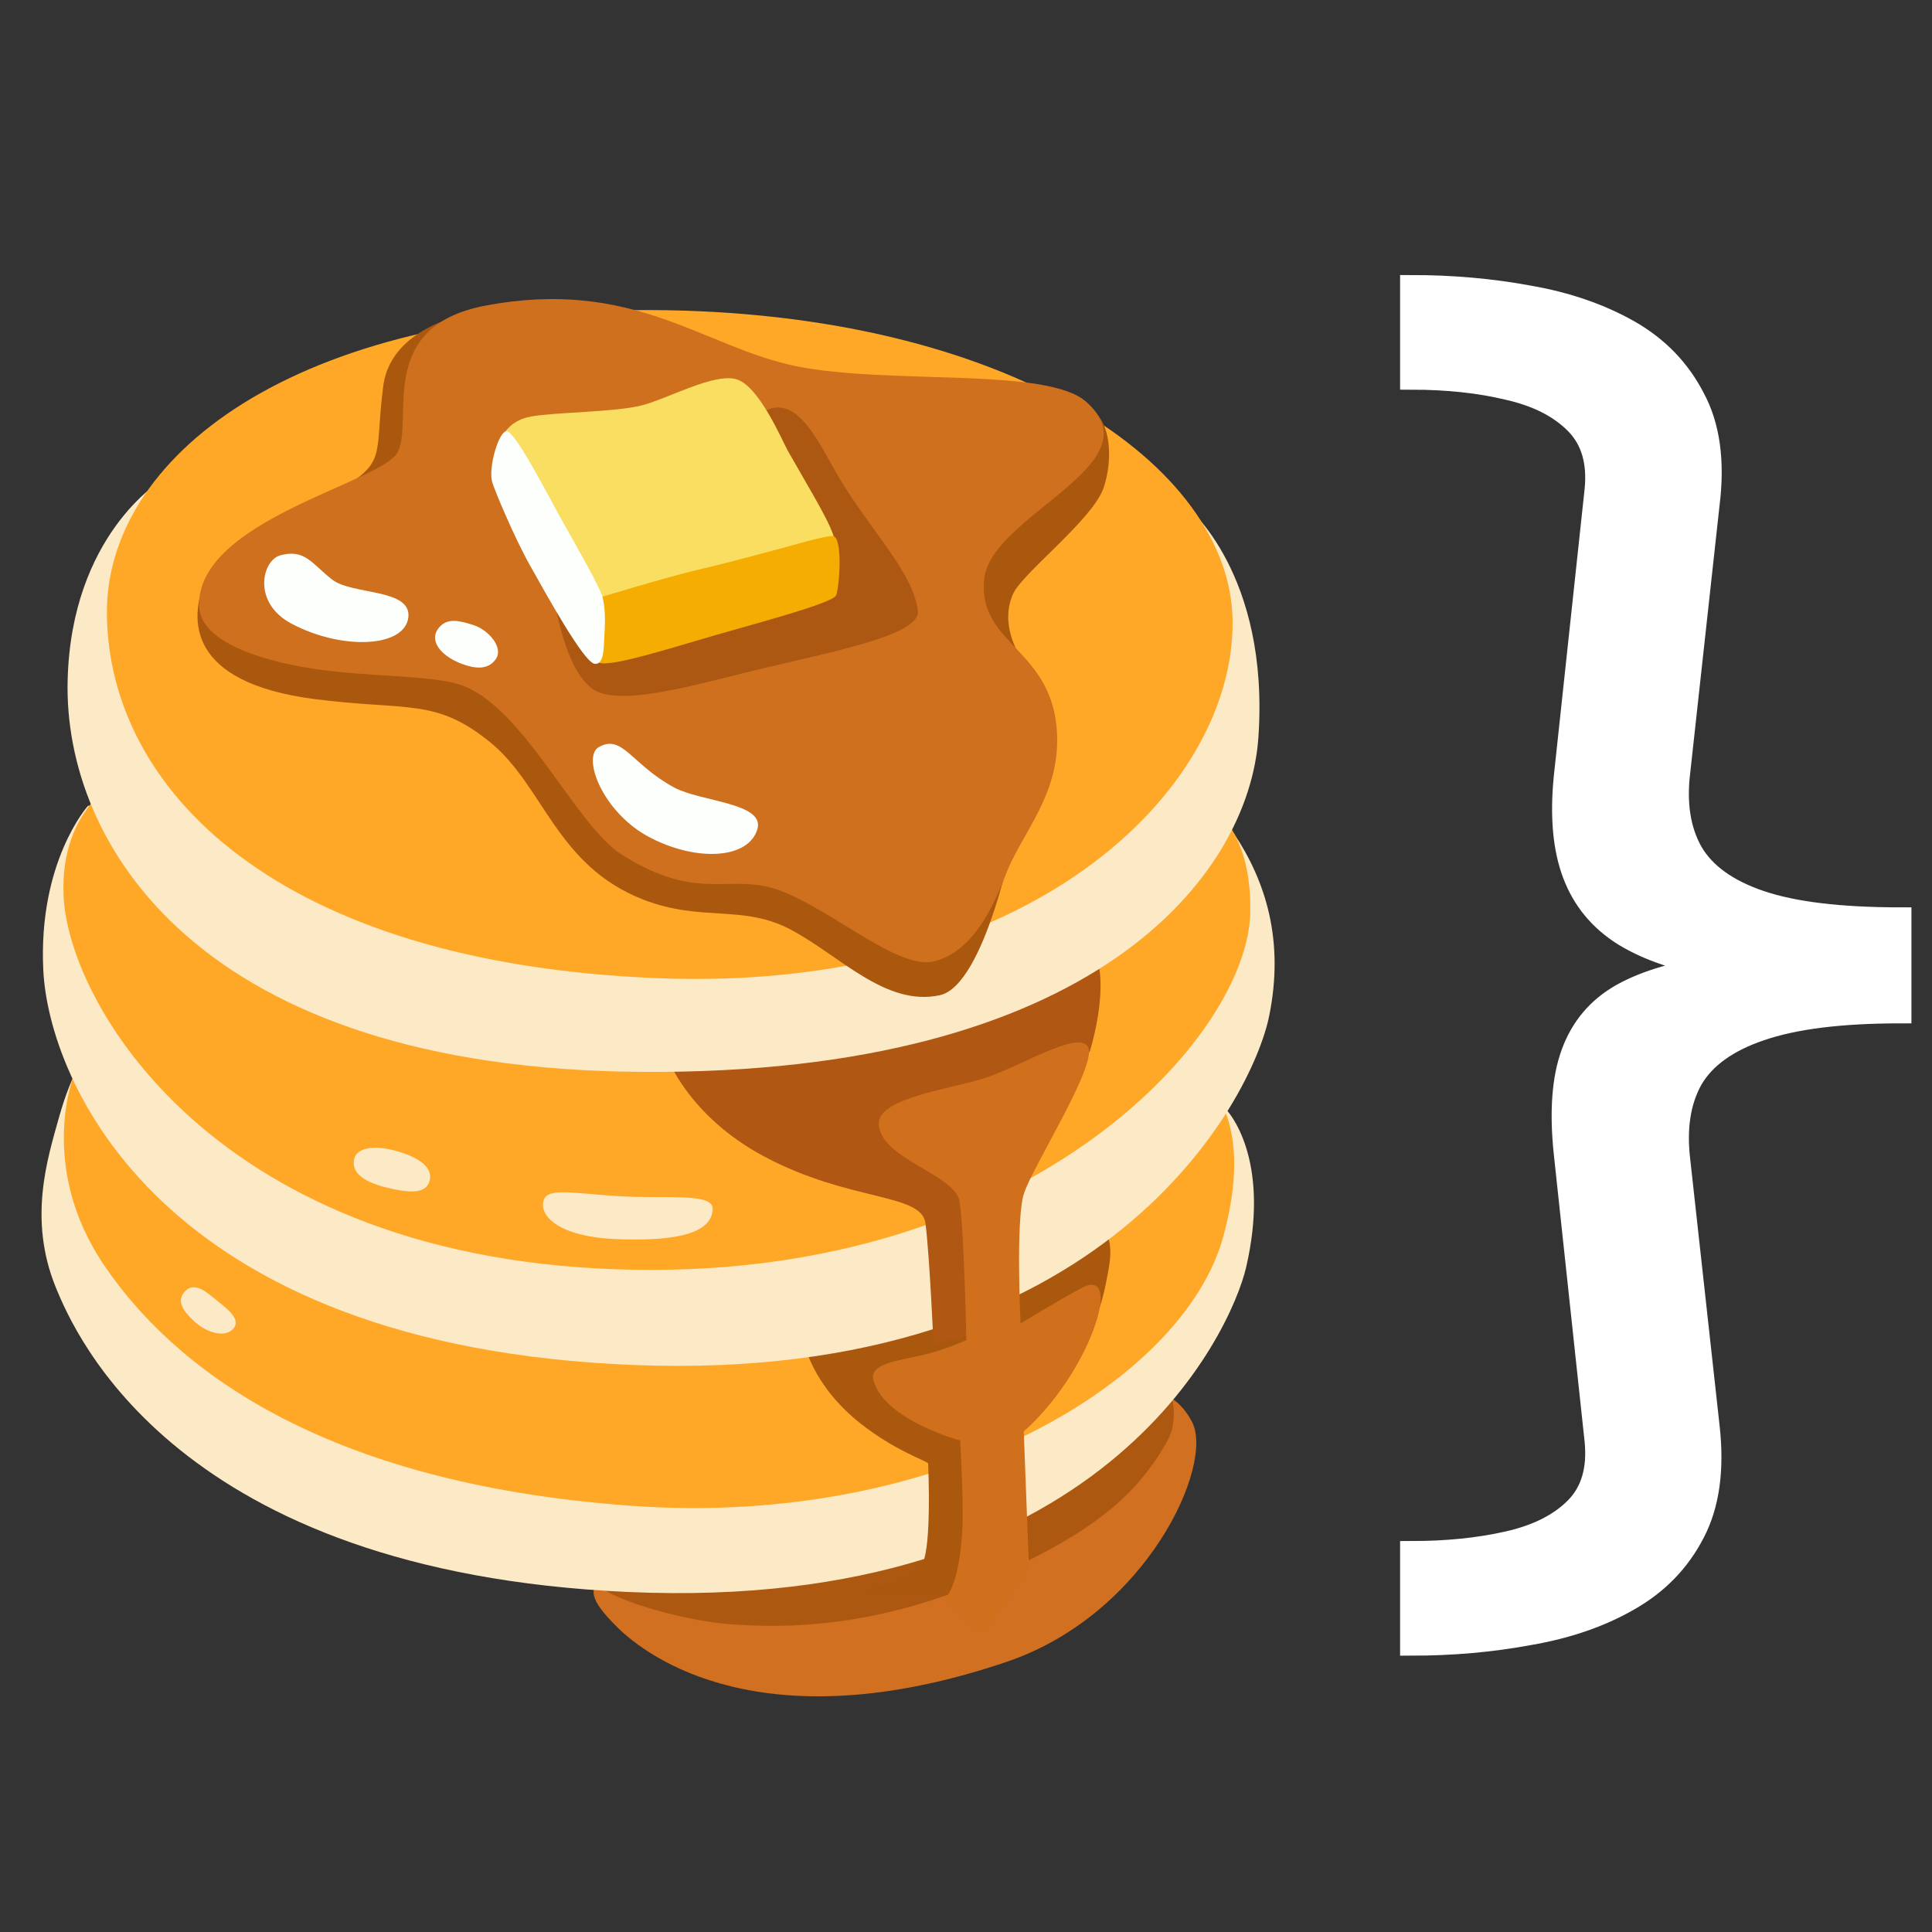
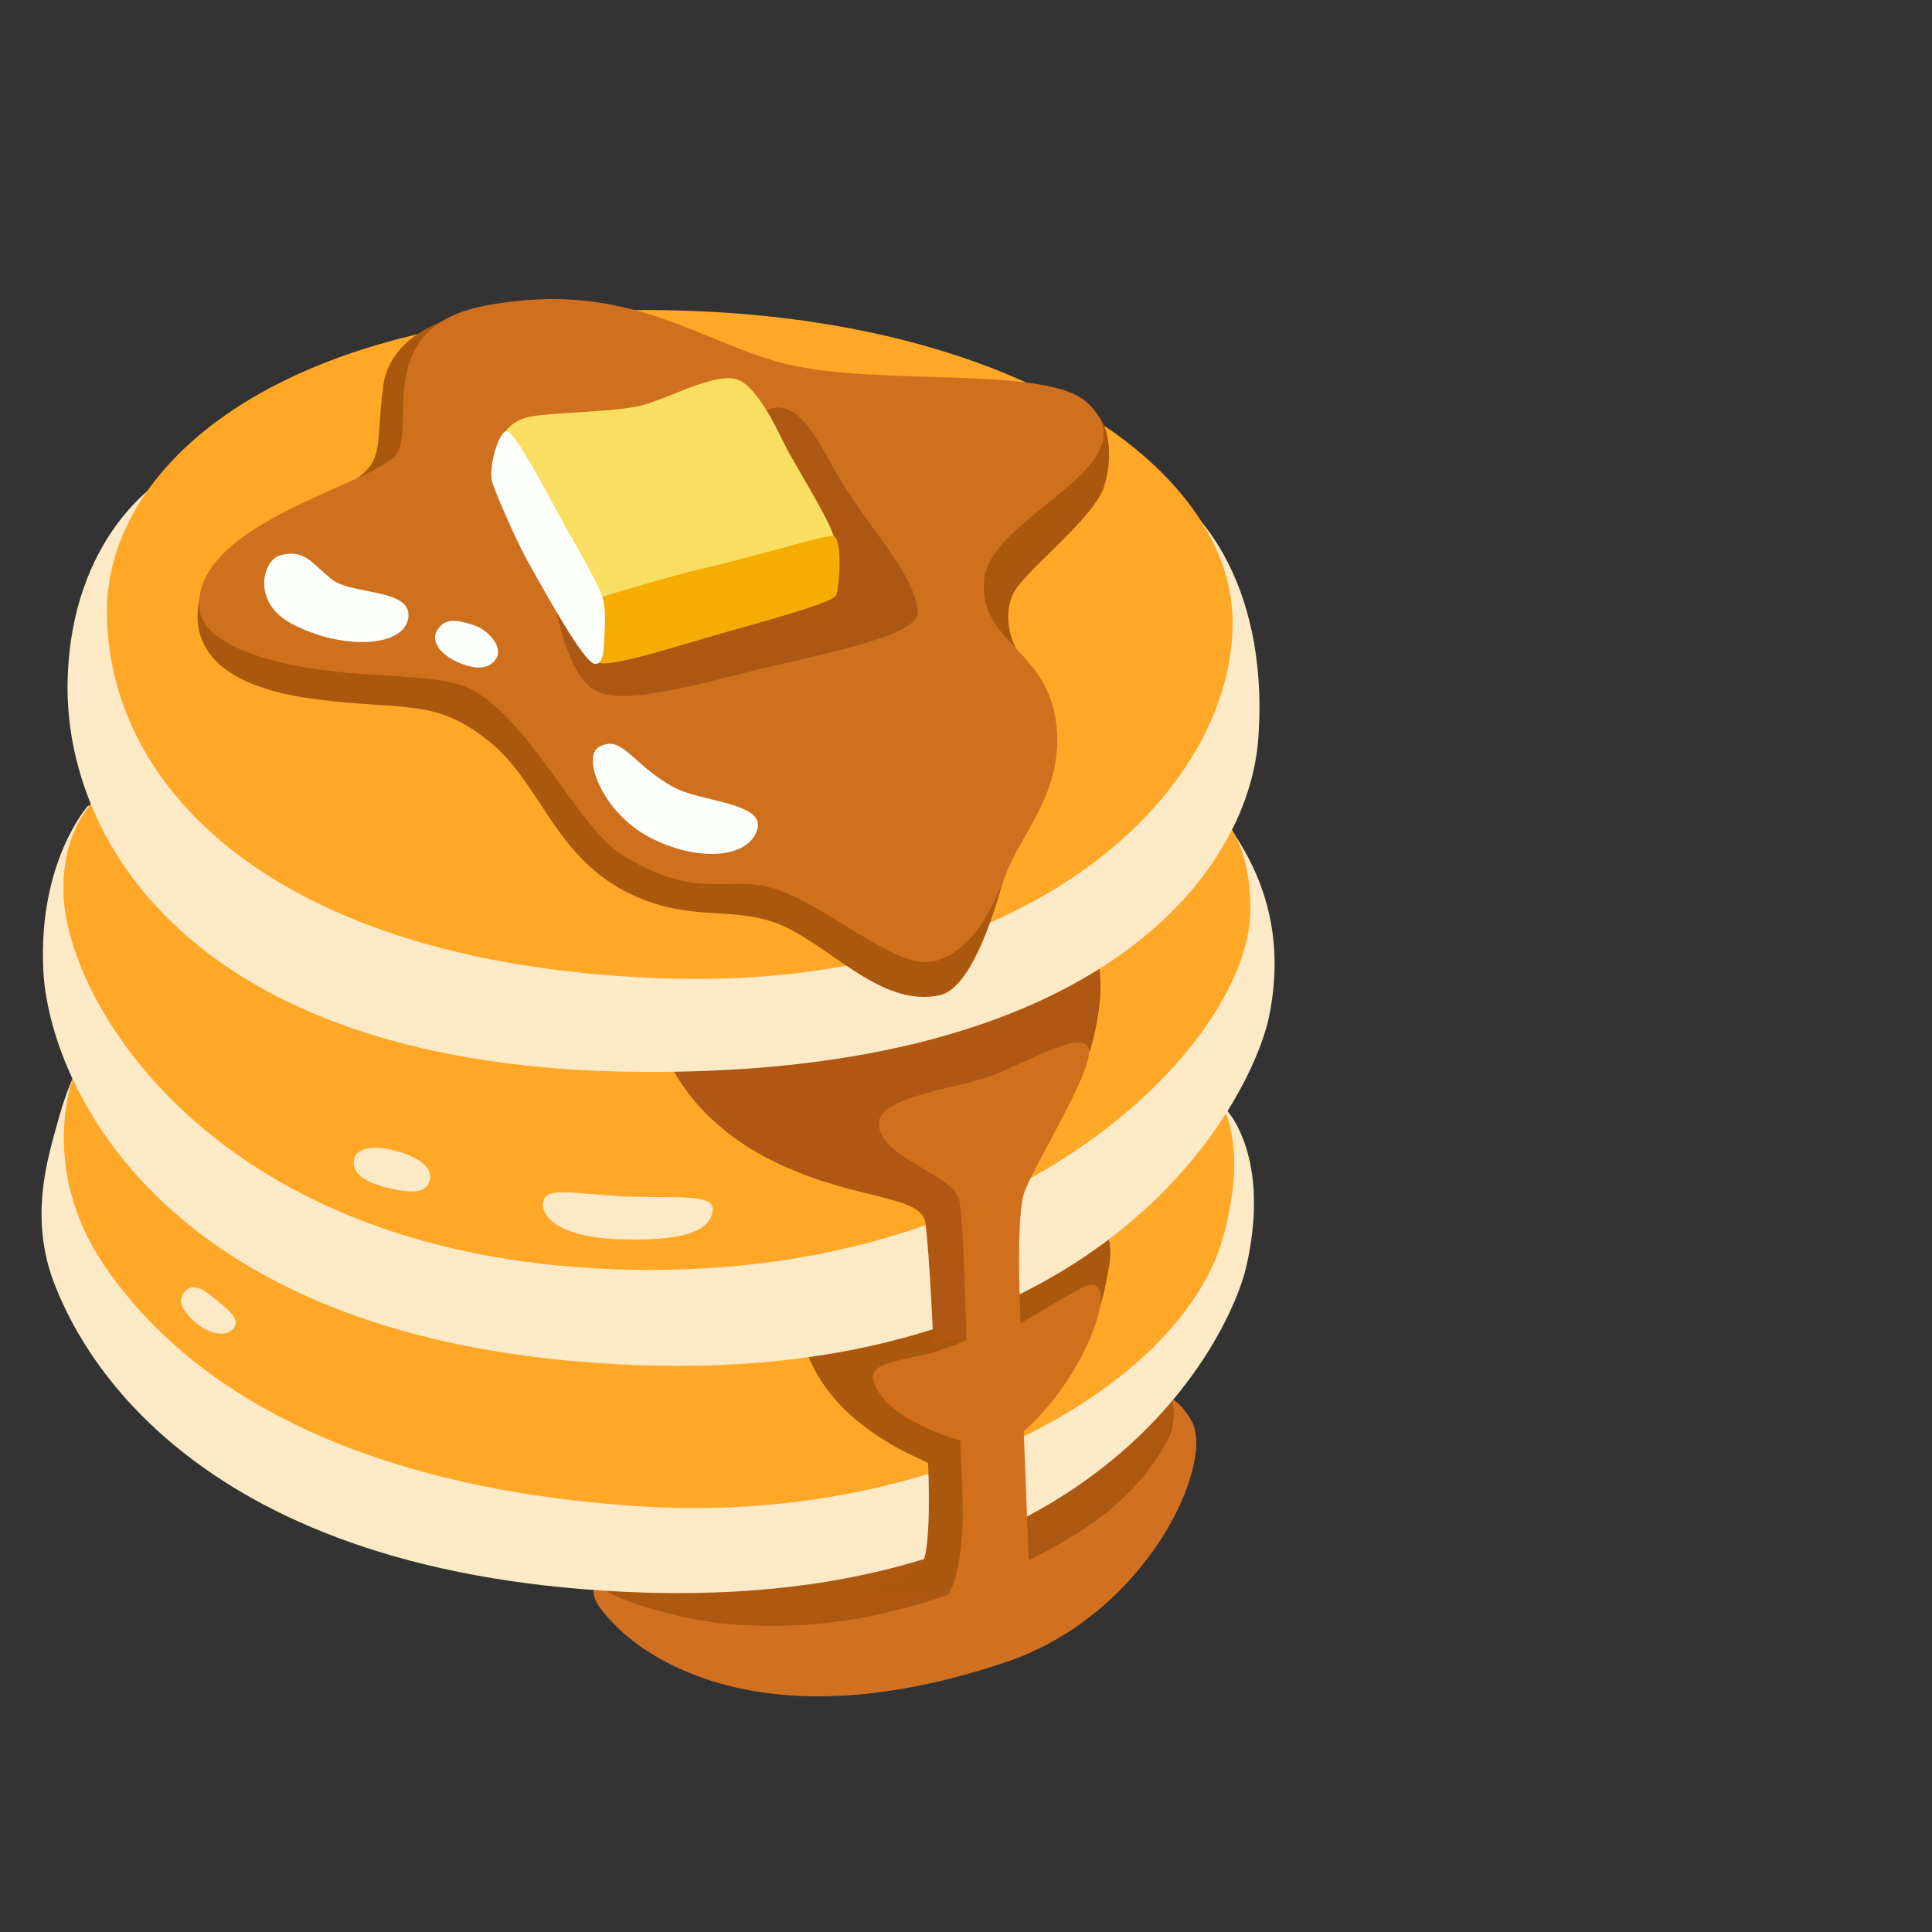
<svg xmlns="http://www.w3.org/2000/svg" fill="#000000" width="800px" height="800px" viewBox="0 0 24 24" data-name="Layer 1" version="1.1" id="svg1" xml:space="preserve">
  <rect x="0" y="0" width="24" height="24" fill="#333333" stroke="none" />
  <defs id="defs1" />
  <g id="g3" transform="translate(0.224)">
    <path d="m 22.69,11.006 c -1.083,0 -1.96,-0.878 -1.96,-1.96 V 6.106 c 0,-2.165 -1.755,-3.92 -3.92,-3.92 -1.307,0 -1.307,1.96 0,1.96 1.083,0 1.96,0.878 1.96,1.96 v 2.94 c 0.006,1.129 0.499,2.201 1.352,2.94 -0.853,0.74 -1.346,1.811 -1.352,2.94 v 2.94 c 0,1.083 -0.878,1.96 -1.96,1.96 -1.307,0 -1.307,1.96 0,1.96 2.165,0 3.92,-1.755 3.92,-3.92 v -2.94 c 0,-1.083 0.878,-1.96 1.96,-1.96 1.307,0 1.307,-1.96 0,-1.96 z" id="path1" style="display:none;fill:#ffffff;stroke-width:0.98" />
    <g id="g1" transform="matrix(0.128,0,0,0.143,-0.235,3.118)" style="display:inline">
      <path d="m 87.7,110.45 c 0,0 -28.85,4.11 -29.55,5.05 -0.6,0.79 -1.12,1.46 1.92,4.12 2.84,2.48 14.05,10.1 37.68,2.95 13.66,-4.13 20.21,-17.15 18.02,-20.86 -2.19,-3.71 -5.68,-2.4 -5.68,-2.4 z" fill="#d17020" id="path1-6" />
      <path d="m 64.54,112.52 c 0,0 -7.28,-0.02 -6.51,3.14 0.28,1.17 7.92,3.32 13.05,3.64 5.24,0.33 14.01,0.39 25.59,-4.2 9.74,-3.86 13.83,-7.17 16.69,-11.7 1.38,-2.19 0.11,-4.93 0.11,-4.93 z" fill="#ac5811" id="path2" />
      <path d="m 8.75,69.52 c 0,0 -1.54,1.21 -2.97,5.84 -1.07,3.45 -2.97,8.7 -0.31,14.6 1.89,4.19 11.79,24.78 55.55,26.53 46.09,1.84 58.52,-22.47 60.01,-28.23 2.23,-8.67 -1.05,-13.13 -2.49,-14.18 C 117.08,73.02 8.75,69.52 8.75,69.52 Z" fill="#fce9c5" id="path3" />
      <path d="m 14.66,66.58 c -0.26,0.39 -7.35,4.86 -7.35,4.86 0,0 -3.68,8.01 2.89,16.68 6.57,8.67 20.74,18.91 51.08,20.88 30.33,1.97 53.71,-10.9 57.52,-23.37 3.81,-12.47 -3.84,-14.94 -3.84,-14.94 z" fill="#ffa828" id="path4" />
-       <path d="m 77.95,93.5 c -0.13,1.44 1.21,5.21 5.6,8.32 3.31,2.35 6.23,3.2 6.61,3.49 0.05,1.08 0.29,6.9 -0.49,8.61 -0.79,1.71 -6.07,2.42 -6.07,2.42 h 8.14 c 0,0 5.12,1.84 5.12,-3.15 0,-4.99 1.07,-10.31 1.86,-11.88 0.43,-0.85 3.79,-2.68 6.03,-5.66 1.9,-2.54 2.52,-5.23 2.75,-6.36 0.23,-1.13 0.95,-3.59 -0.79,-4.73 -1.95,-1.26 -28.76,8.94 -28.76,8.94 z" fill="#ab580f" id="path5" />
+       <path d="m 77.95,93.5 c -0.13,1.44 1.21,5.21 5.6,8.32 3.31,2.35 6.23,3.2 6.61,3.49 0.05,1.08 0.29,6.9 -0.49,8.61 -0.79,1.71 -6.07,2.42 -6.07,2.42 h 8.14 c 0,0 5.12,1.84 5.12,-3.15 0,-4.99 1.07,-10.31 1.86,-11.88 0.43,-0.85 3.79,-2.68 6.03,-5.66 1.9,-2.54 2.52,-5.23 2.75,-6.36 0.23,-1.13 0.95,-3.59 -0.79,-4.73 -1.95,-1.26 -28.76,8.94 -28.76,8.94 " fill="#ab580f" id="path5" />
      <path d="m 8.62,48.2 c 0,0 -4.86,4.86 -4.33,14.31 0.53,9.45 11.16,32.7 57.52,34.27 45.69,1.55 59.81,-23.1 61.45,-30.33 1.5,-6.61 -0.38,-11.75 -3.4,-15.82 -3.02,-4.07 -71.58,-7.29 -71.58,-7.29 z" fill="#fce9c5" id="path6" />
      <path d="m 12.3,45.57 c 0,0 -6.48,2.45 -6.04,10.51 0.53,9.72 15.63,32.57 57.38,32.43 37.16,-0.12 57.52,-20.35 57.78,-30.99 0.26,-10.51 -8.01,-11.03 -8.01,-11.03 z" fill="#ffa828" id="path7" />
      <path d="M 92.4,66.06 64.82,70 c 0,0 2.01,5.12 9.45,8.67 8.27,3.94 15.23,3.15 15.63,5.78 0.39,2.63 0.78,10.45 0.78,10.45 l 3.16,-0.6 7.98,-19.73 4.03,-5.04 c 0,0 2.56,-7.14 -0.33,-9.76 -2.88,-2.64 -13.12,6.29 -13.12,6.29 z" fill="#af5713" id="path8" />
      <path d="m 26.35,18.52 c -0.39,0 -10.64,1.44 -10.64,1.44 0,0 -8.71,4.7 -9.06,17.34 -0.4,14.18 12.74,33.75 55.68,34.01 43.99,0.27 58.94,-17.04 59.88,-29.02 1.12,-14.27 -6.96,-20.1 -6.96,-20.1 z" fill="#fce9c5" id="path9" />
      <path d="M 10.46,31.52 C 10.61,46.75 26.87,61.85 63.9,63.17 100.04,64.45 119.84,46.89 119.71,32.18 119.59,18.52 97.79,5.26 63.25,5.13 28.18,5 10.33,18.13 10.46,31.52 Z" fill="#ffa828" id="path10" />
      <path d="m 85.37,75.82 c 0.1,3.05 7.4,4.36 7.84,6.75 0.44,2.4 0.66,12.04 0.66,12.04 0,0 -1.99,0.83 -4.2,1.29 -2.5,0.52 -5.23,0.75 -4.82,2.18 1.01,3.47 8.42,5.25 8.42,5.25 0,0 0.35,5.37 0.22,7.62 -0.3,5.27 -1.75,6.17 -1.75,6.17 l 3.64,2.97 4.57,-5.65 c 0,0 -0.22,-5.08 -0.29,-6.75 -0.07,-1.67 -0.22,-5.15 -0.22,-5.15 0,0 3.66,-2.71 6.13,-7.47 1.84,-3.55 1.86,-6.1 -0.46,-5.01 -2.32,1.09 -5.98,3.11 -5.98,3.11 0,0 -0.48,-8.92 0.31,-11.24 0.8,-2.32 7.19,-11.25 6.24,-12.78 -0.95,-1.53 -6.75,1.81 -10.24,2.76 -3.47,0.93 -10.15,1.73 -10.07,3.91 z" fill="#d0701c" id="path11" />
      <path d="m 46.8,5.2 c 0,0 -8.71,0.91 -9.52,6.53 -0.82,5.62 0.27,6.44 -3.36,8.53 -3.63,2.09 -13.82,7.51 -14.37,9.5 -0.55,1.99 -1.69,7.72 11.19,9.18 8.91,1.01 11.6,-0.11 16.87,3.7 5.27,3.81 6.41,10.76 14.95,13.72 5.66,1.96 9.63,0.36 14.35,2.63 4.72,2.27 9.17,6.67 14.38,5.66 4.4,-0.85 7.28,-14.06 7.28,-14.34 0,-0.28 0.45,-15.23 0.45,-15.23 0,0 -1.96,-2.63 -0.61,-5.3 0.92,-1.83 7.8,-6.5 8.8,-9.25 0.94,-2.58 0.53,-5.39 -0.74,-6.39 -1.27,-1 -14.95,1.59 -15.22,1.22 C 90.98,14.99 74.74,11.55 72.38,10.82 70.02,10.1 46.8,5.2 46.8,5.2 Z" fill="#ab580f" id="path12" />
      <path d="m 95.6,28.51 c -0.65,5.77 6.81,5.99 7.08,13.61 0.18,5.26 -3.45,8.44 -4.99,12.06 -1.54,3.63 -3.63,6.8 -6.98,7.53 C 87.35,62.44 81.35,57.6 76.18,55.69 71.01,53.79 68.17,56.81 60.44,52.44 55.88,49.87 50.89,39.48 44.72,37.67 41.91,36.84 35.78,37 30.65,36.31 24.52,35.48 19.52,33.69 19.41,30.87 19.14,23.43 36.92,20.17 38.64,17.54 40.36,14.91 36.35,6.59 47.17,4.75 61.59,2.3 68.4,8.38 77.37,10.01 c 8.97,1.63 24.27,0.05 28.12,3.08 6.89,5.44 -9.25,9.8 -9.89,15.42 z" fill="#cf701e" id="path13" />
      <path d="m 53.83,30.15 c 0.23,0.9 1.31,7.13 4.4,8.19 3.09,1.05 9.86,-0.79 15.66,-2.03 7.27,-1.56 15.53,-2.97 15.27,-5.03 -0.39,-3.19 -4.15,-6.55 -7.34,-11.14 -1.94,-2.8 -3.8,-7.09 -6.81,-6.49 -3.01,0.6 -21.18,16.5 -21.18,16.5 z" fill="#ac5813" id="path14" />
      <path d="m 27.28,26.44 c -1.77,0.44 -2.75,4.13 1.13,5.95 4.97,2.33 10.92,2.03 11.3,-0.53 0.38,-2.56 -5.42,-1.96 -7.38,-3.31 -1.96,-1.36 -2.64,-2.71 -5.05,-2.11 z" fill="#fdfffc" id="path15" />
      <path d="m 42.8,32.61 c -1.26,1.17 0.1,2.49 1.74,3.12 1.64,0.63 2.94,0.68 3.68,-0.3 0.74,-0.97 -0.69,-2.49 -2.14,-2.92 -1.45,-0.43 -2.52,-0.61 -3.28,0.1 z" fill="#fdfffc" id="path16" />
      <path d="m 48.85,16.18 c 0,0 0.48,-1.44 2.82,-1.81 2.34,-0.37 8.15,-0.37 10.7,-0.96 2.56,-0.59 6.87,-2.77 9.1,-2.29 2.24,0.48 4.52,5.35 5.09,6.26 2.41,3.81 4.33,6.51 4.59,7.95 0.27,1.44 -11.87,6.5 -12.45,6.5 -0.58,0 -9,5.8 -11.29,1.12 -2.29,-4.68 -8.46,-16.93 -8.56,-16.77 z" fill="#fade62" id="path17" />
      <path d="m 67.64,27.73 c -2.82,0.59 -10.06,2.56 -10.06,2.56 l -1.17,3.03 c 0,0 0.48,2.4 2.13,2.5 1.65,0.11 7,-1.42 11.09,-2.48 3.73,-0.97 11.28,-2.74 11.6,-3.43 0.32,-0.69 0.67,-4.97 -0.28,-5.14 -0.58,-0.1 -3.82,0.77 -5.63,1.2 -2.55,0.6 -4.86,1.18 -7.68,1.76 z" fill="#f5ad02" id="path18" />
      <path d="m 47.85,20.07 c 0.22,0.68 2.13,4.79 3.67,7.24 1.54,2.45 5.22,8.44 6.28,8.55 0.97,0.1 0.87,-1.56 0.95,-2.63 0.09,-1.23 0.06,-2.35 -0.2,-3.2 -0.27,-0.85 -2.56,-4.47 -3.78,-6.39 -1.22,-1.92 -4.79,-8.25 -5.59,-7.99 -0.8,0.27 -1.7,3.25 -1.33,4.42 z" fill="#fdfffc" id="path19" />
      <path d="m 58.21,43.09 c -1.7,0.85 0.37,5.75 5,7.88 4.63,2.13 9.55,1.81 10.38,-0.75 0.75,-2.29 -5.52,-2.37 -8.09,-3.62 -4.15,-2.02 -5,-4.66 -7.29,-3.51 z" fill="#fdfffc" id="path20" />
      <path d="m 34.47,78.83 c -0.27,1.01 0.45,1.94 3.18,2.54 2.74,0.6 3.83,0.35 4.13,-0.6 0.3,-0.95 -0.6,-1.89 -3.04,-2.54 -2.71,-0.72 -4.07,-0.15 -4.27,0.6 z" fill="#fce9c5" id="path21" />
      <path d="m 52.83,82.51 c -0.4,1.29 1.44,3.13 7.12,3.33 5.93,0.21 9.26,-0.55 9.3,-2.64 0.03,-1.4 -4.53,-0.85 -9.11,-1.09 -4.57,-0.25 -6.94,-0.79 -7.31,0.4 z" fill="#fce9c5" id="path22" />
      <path d="m 17.95,90.47 c -0.64,0.72 -0.24,1.47 0.9,2.44 1.34,1.14 3.18,1.54 3.93,0.65 0.75,-0.89 -1,-1.89 -1.99,-2.64 -1,-0.75 -2.05,-1.35 -2.84,-0.45 z" fill="#fce9c5" id="path23" />
    </g>
    <g id="g26" style="display:none">
      <circle style="fill:none;stroke:#ffffff;stroke-width:0.06;stroke-dasharray:none;stroke-opacity:1" id="path24" cx="11.776" cy="12" r="12" />
      <path style="fill:none;stroke:#ffffff;stroke-width:0.06;stroke-dasharray:none;stroke-opacity:1" d="M -0.224,12 H 23.776" id="path25" />
-       <path style="fill:none;stroke:#ffffff;stroke-width:0.06;stroke-dasharray:none;stroke-opacity:1" d="M 11.776,0 V 24" id="path26" />
      <path style="fill:#ffffff;stroke:#ffffff;stroke-width:0.03" d="M 23.776,0 -0.224,24" id="path28" />
      <path style="display:inline;fill:#ffffff;stroke:#ffffff;stroke-width:0.03" d="M -0.224,0 23.776,24" id="path27" />
    </g>
-     <path style="font-size:17.347px;font-family:'Fira Code';-inkscape-font-specification:'Fira Code';letter-spacing:-1.809px;fill:#ffffff;stroke:#ffffff;stroke-width:0.277;stroke-dasharray:none" d="m 17.307,3.555 q 0.764,0 1.464,0.13 0.7,0.122 1.237,0.426 0.536,0.304 0.809,0.834 0.282,0.521 0.182,1.321 l -0.364,3.319 q -0.073,0.591 0.155,0.999 0.236,0.408 0.855,0.617 0.618,0.209 1.737,0.209 v 1.164 q -1.109,0 -1.737,0.217 -0.618,0.209 -0.855,0.617 -0.227,0.408 -0.155,1.008 l 0.364,3.302 q 0.091,0.799 -0.182,1.321 -0.273,0.53 -0.809,0.834 -0.527,0.304 -1.237,0.426 -0.7,0.13 -1.464,0.13 v -1.147 q 0.664,0 1.2,-0.122 0.546,-0.122 0.846,-0.426 0.3,-0.304 0.245,-0.843 l -0.382,-3.563 q -0.082,-0.773 0.091,-1.243 0.173,-0.478 0.618,-0.73 0.455,-0.252 1.191,-0.348 -0.709,-0.113 -1.164,-0.391 -0.446,-0.278 -0.627,-0.756 -0.182,-0.478 -0.109,-1.208 L 19.598,6.092 Q 19.653,5.562 19.353,5.258 19.053,4.954 18.516,4.832 17.98,4.702 17.307,4.702 Z" id="text1" aria-label="}" />
  </g>
</svg>